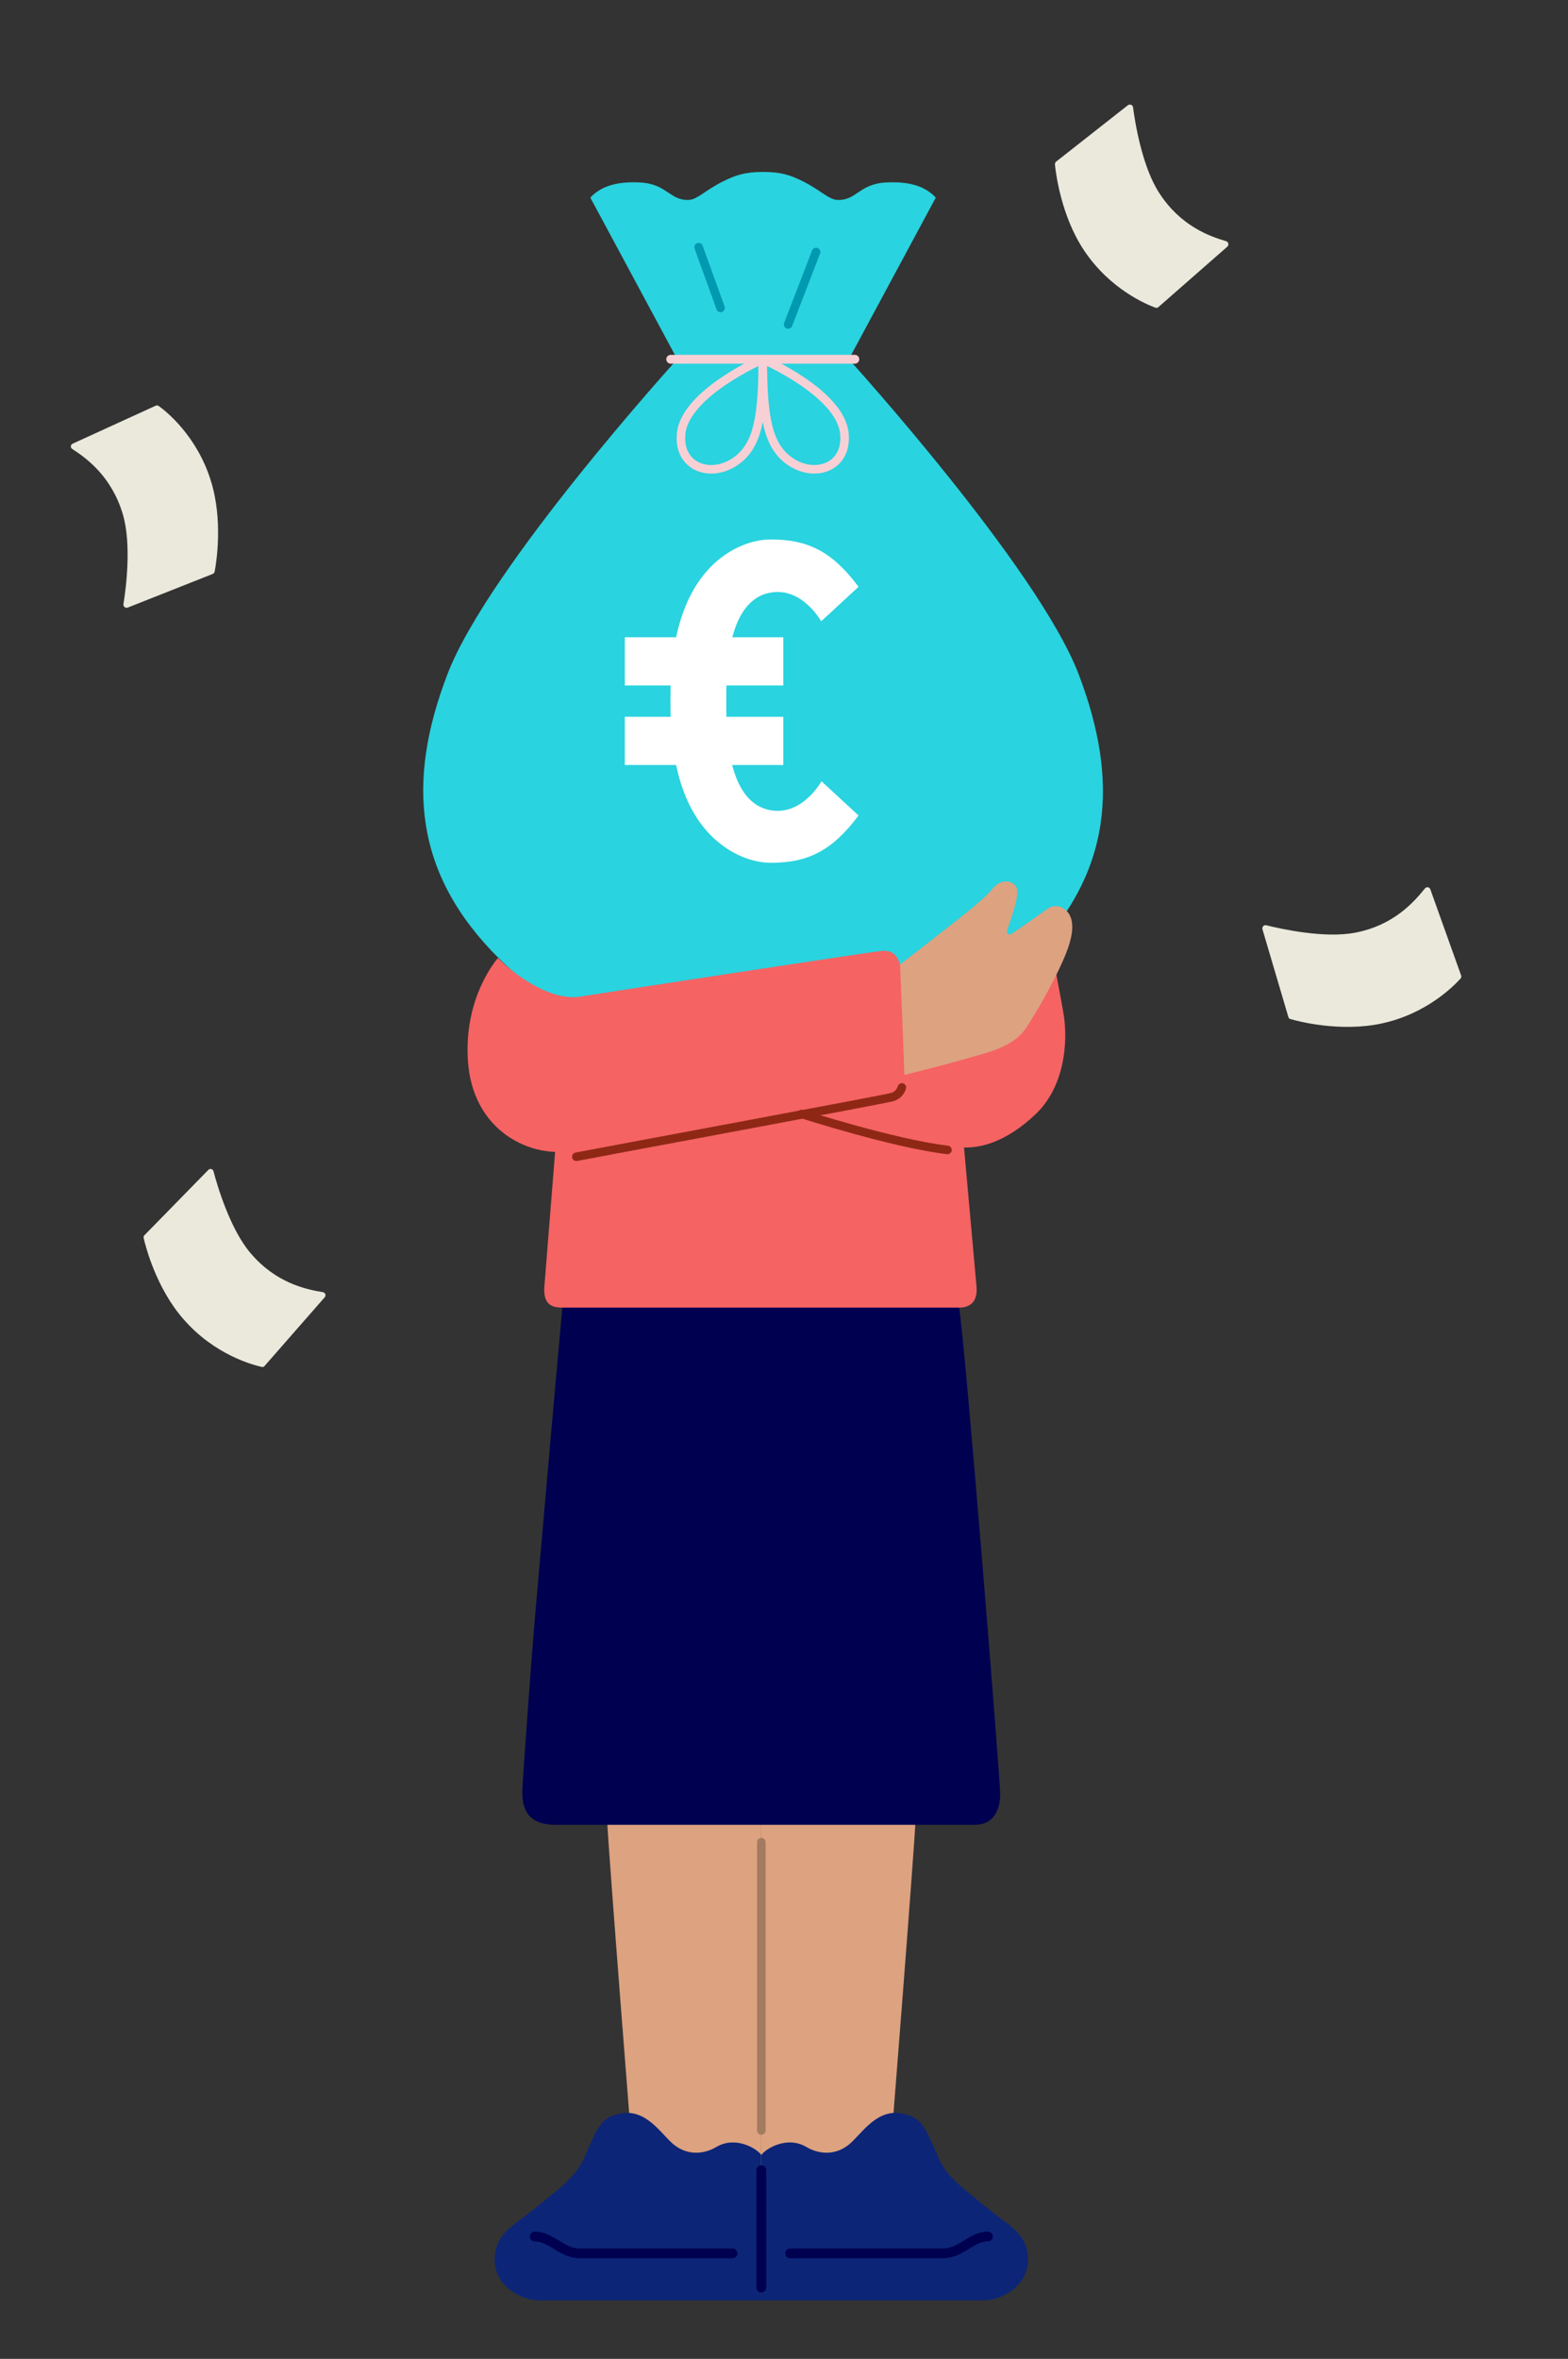
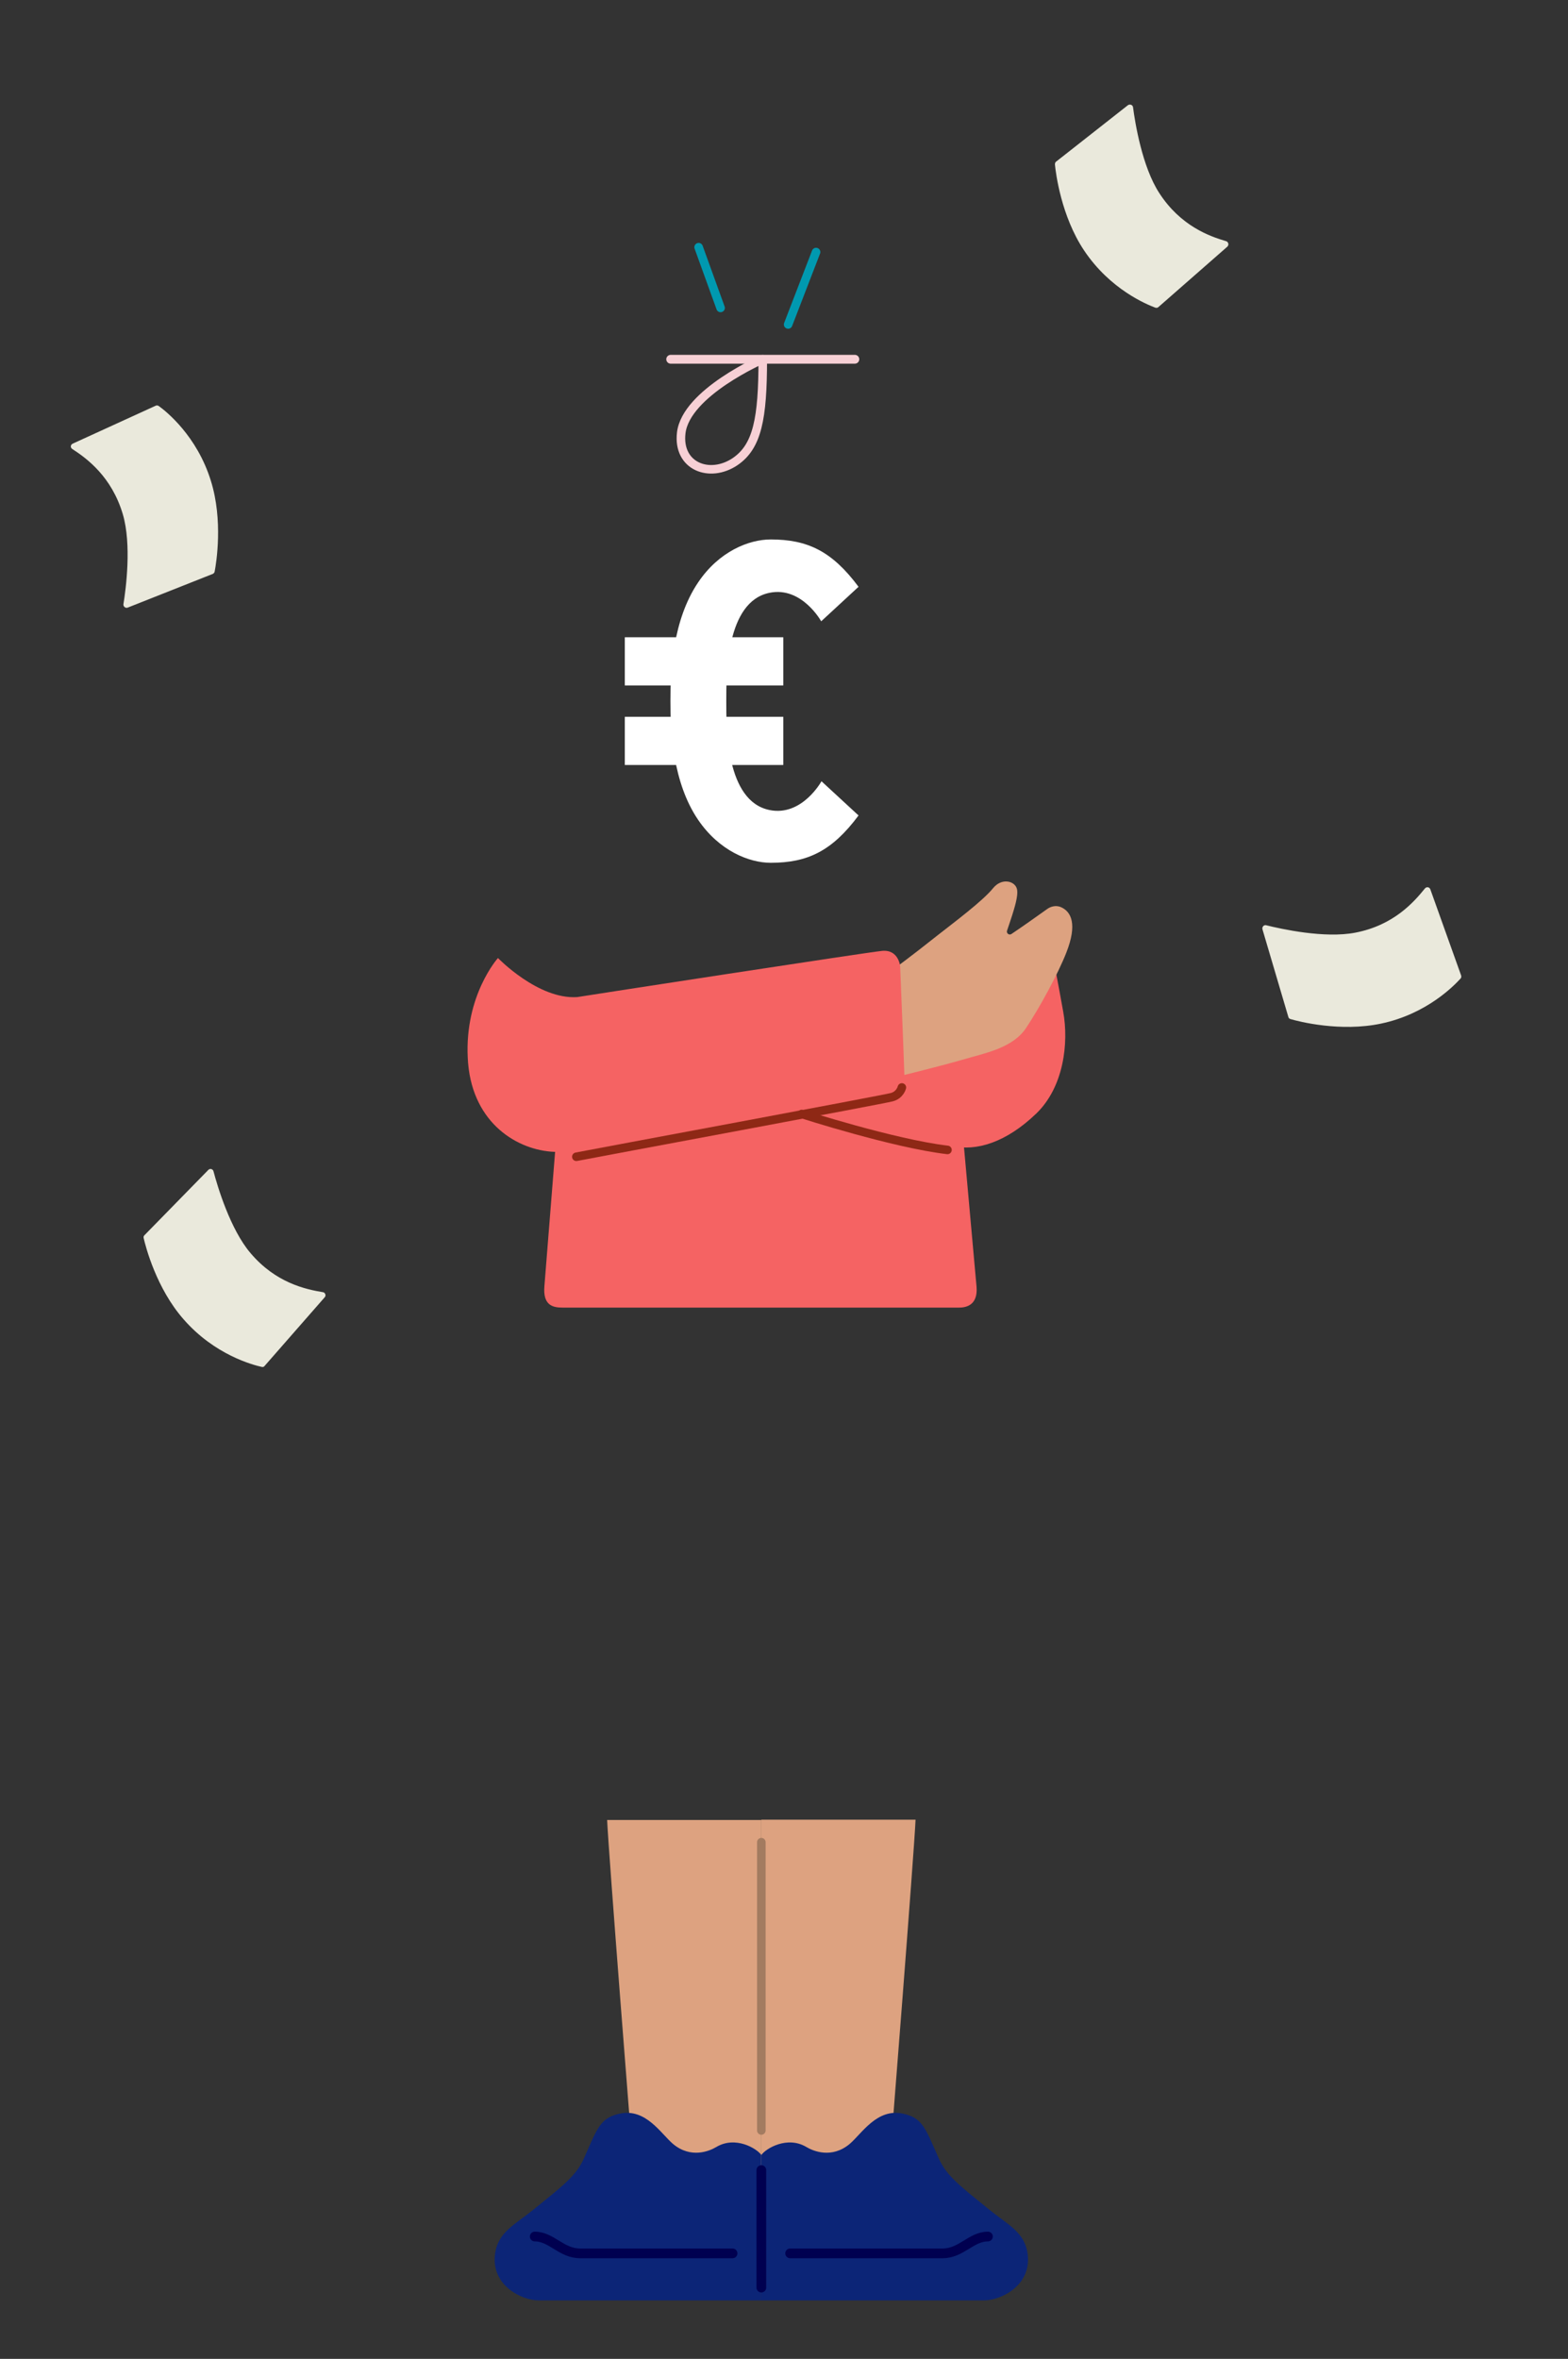
<svg xmlns="http://www.w3.org/2000/svg" version="1.1" id="Art" x="0px" y="0px" viewBox="0 0 550.1 827.3" style="enable-background:new 0 0 550.1 827.3;" xml:space="preserve">
  <rect x="0" y="0" width="550.1" height="827.3" fill="#333333" stroke="none" />
  <style type="text/css"> .st0{fill:#29D3DF;} .st1{fill:#EAE9DC;} .st2{fill:#DDA280;} .st3{fill:#0C2577;} .st4{fill:none;stroke:#000050;stroke-width:3.41;stroke-linecap:round;stroke-miterlimit:10;} .st5{fill:#000050;} .st6{fill:#F56363;} .st7{fill:#FFFFFF;} .st8{fill:none;stroke:#8E2815;stroke-width:3;stroke-linecap:round;stroke-miterlimit:10;} .st9{fill:none;stroke:#A37B60;stroke-width:3;stroke-linecap:round;stroke-miterlimit:10;} .st10{fill:none;stroke:#0099B0;stroke-width:3;stroke-linecap:round;stroke-miterlimit:10;} .st11{fill:none;stroke:#F7D0D5;stroke-width:3.1;stroke-linecap:round;stroke-miterlimit:10;} .st12{fill:none;stroke:#F7D0D5;stroke-width:3;stroke-linecap:round;stroke-linejoin:round;} </style>
-   <path class="st0" d="M378.4,236.4C364,198.9,297.8,126,297.8,126l30.5-56.7c-4-4.3-9.9-5.7-17.5-5.3c-9.5,0.5-10.3,6.5-17.2,6.1 c-2.9-0.2-5.8-3.4-11.7-6.4c-4.6-2.3-7.9-3.4-14.2-3.4s-9.6,1.1-14.2,3.4c-6,3-8.8,6.2-11.7,6.4c-6.8,0.4-7.7-5.6-17.2-6.1 c-7.6-0.4-13.5,1-17.5,5.3l30.5,56.7c0,0-66.2,72.9-80.6,110.4c-14.4,37.5-11.9,69.9,17.9,99.6s70.9,36.2,92.9,36.2 s63.1-6.5,92.9-36.2S392.7,273.9,378.4,236.4L378.4,236.4z" />
  <g>
    <path class="st1" d="M25.5,155.6c-0.8,0.4-0.9,1.4-0.1,1.9c5.1,3.3,13.8,9.7,17.7,22.9c3.1,10.5,1.1,26.1,0.2,31.5 c-0.1,0.8,0.7,1.5,1.5,1.2l29.8-11.8c0.3-0.1,0.6-0.4,0.7-0.8c0.6-3.1,3-18-1.3-31.8c-4.9-15.9-15.8-24.5-18.3-26.3 c-0.3-0.2-0.7-0.3-1.1-0.1L25.5,155.6L25.5,155.6z" />
    <path class="st1" d="M501.8,311.9c-0.3-0.8-1.3-1-1.9-0.3c-3.8,4.7-10.9,12.9-24.4,15.5c-10.8,2.1-26.1-1.3-31.3-2.6 c-0.8-0.2-1.5,0.6-1.3,1.4l9.1,30.8c0.1,0.4,0.4,0.6,0.7,0.7c3,0.9,17.6,4.6,31.8,1.6c16.2-3.4,25.8-13.5,27.9-15.8 c0.3-0.3,0.3-0.7,0.2-1.1L501.8,311.9L501.8,311.9z" />
    <path class="st1" d="M113.9,455c0.6-0.6,0.2-1.7-0.6-1.8c-6-1-16.5-3.2-25.4-13.7c-7.1-8.3-11.6-23.4-13-28.7 c-0.2-0.8-1.2-1.1-1.8-0.5l-22.4,22.9c-0.3,0.3-0.4,0.6-0.3,1c0.7,3.1,4.5,17.7,14,28.5c10.9,12.5,24.3,16,27.4,16.7 c0.4,0.1,0.8,0,1-0.3L113.9,455L113.9,455z" />
    <path class="st1" d="M430.6,86.5c0.6-0.6,0.4-1.6-0.4-1.9c-5.8-1.7-16-5.3-23.5-16.9c-6-9.2-8.5-24.7-9.2-30.1 c-0.1-0.8-1.1-1.2-1.8-0.7l-25.2,19.8c-0.3,0.2-0.4,0.6-0.4,1c0.3,3.1,2.2,18.1,10.2,30.1c9.2,13.8,22.1,19,25,20.1 c0.4,0.1,0.8,0.1,1.1-0.2L430.6,86.5z" />
  </g>
  <g>
    <path class="st2" d="M213,638.3c0.5,11.4,8.7,115.6,9.2,121c0.5,5.4,44.9,13.9,44.9,3.5V638.3H213z" />
    <path class="st3" d="M267.1,755.8c-1.6-2.3-9.1-6.8-15.8-2.8c-2.5,1.5-8.9,4.1-15.1-1c-4.3-3.6-9.6-12.7-18.8-10.7 c-6.9,1.5-7.9,5.2-12.5,15.6c-2.8,6.4-8.1,10.2-17.8,18.1c-6.4,5.2-12.3,7.8-13.4,15.3c-1.6,11.3,9.4,16.5,15.3,16.5h78.1 L267.1,755.8L267.1,755.8z" />
    <path class="st4" d="M187.6,784.4c5.9,0,9.3,5.9,15.9,5.9H257" />
  </g>
  <g>
    <path class="st2" d="M321.2,638.3c-0.5,11.4-8.7,115.6-9.2,121s-44.9,13.9-44.9,3.5c0-10.3,0-124.6,0-124.6H321.2z" />
    <path class="st3" d="M267.1,755.8c1.6-2.3,9.1-6.8,15.8-2.8c2.5,1.5,8.9,4.1,15.1-1c4.3-3.6,9.6-12.7,18.8-10.7 c6.9,1.5,7.9,5.2,12.5,15.6c2.8,6.4,8.1,10.2,17.8,18.1c6.4,5.2,12.3,7.8,13.4,15.3c1.6,11.3-9.4,16.5-15.3,16.5s-78.1,0-78.1,0 L267.1,755.8L267.1,755.8z" />
    <path class="st4" d="M346.6,784.4c-5.9,0-9.3,5.9-15.9,5.9s-53.5,0-53.5,0" />
  </g>
-   <path class="st5" d="M197.3,458.6c-1.1,11.3-8.6,96.7-9.8,110.7s-3.9,52-4.2,57.4s0.1,13.3,11.6,13.3H342c6.7,0,8.9-5.4,8.9-10.8 s-12.1-156-14.4-170.6S199.6,435.4,197.3,458.6L197.3,458.6z" />
  <path class="st6" d="M273.6,387.3c0,0,51.7,12.6,60.3,14.6c8.6,2,19.1-1.2,29.7-11.4c9.6-9.3,11.4-24.7,9.4-35.7 c-1.3-7.4-4.8-25.7-4.8-25.7L273.6,387.3L273.6,387.3z" />
  <path class="st6" d="M191,451c-0.6,6.8,2.9,7.6,6.3,7.6h139.2c2.8,0,6.6-1.1,6.1-7.3c-0.6-6.8-7.7-85.6-7.7-85.6H197.8 C197.8,365.8,191.4,445.9,191,451L191,451z" />
-   <path class="st2" d="M314.5,377.7l-0.9-37.9c0,0,5.3-3.8,15.5-11.9c5.2-4.1,15.7-11.9,19.3-16.4c3.1-3.8,7.8-2.5,8.4,0.4 c0.5,2.3-1,6.8-1.7,9.1c-0.7,2.1-1.3,4-1.8,5.4c-0.3,0.9,0.7,1.7,1.5,1.2c3-2,8-5.5,12.6-8.8c1.1-0.8,2.9-1.4,4.7-0.7 c3.8,1.6,5.9,6.1,2,16c-2.8,7.2-9.3,19.2-14.1,26.4s-14.4,8.8-22.8,11.3C329.2,374.1,314.5,377.7,314.5,377.7L314.5,377.7z" />
+   <path class="st2" d="M314.5,377.7l-0.9-37.9c0,0,5.3-3.8,15.5-11.9c5.2-4.1,15.7-11.9,19.3-16.4c3.1-3.8,7.8-2.5,8.4,0.4 c0.5,2.3-1,6.8-1.7,9.1c-0.7,2.1-1.3,4-1.8,5.4c-0.3,0.9,0.7,1.7,1.5,1.2c3-2,8-5.5,12.6-8.8c1.1-0.8,2.9-1.4,4.7-0.7 c3.8,1.6,5.9,6.1,2,16c-2.8,7.2-9.3,19.2-14.1,26.4s-14.4,8.8-22.8,11.3C329.2,374.1,314.5,377.7,314.5,377.7z" />
  <g>
    <path class="st7" d="M270,284.1c-15.4-3.1-15.2-29-15.2-38.1s-0.2-35,15.2-38.1c11.3-2.3,18.1,10,18.1,10l13.1-12.1 c-9.3-12.5-17.9-16.6-30.8-16.6c-7.7,0-18.2,4.2-25.5,15.1c-8.9,13.2-9.7,31-9.7,41.6c0,10.6,0.8,28.5,9.7,41.6 c7.4,10.9,17.9,15.1,25.5,15.1c12.9,0,21.5-4.1,30.8-16.6L288.2,274C288.2,274,281.4,286.4,270,284.1z" />
    <rect x="219.2" y="223.5" class="st7" width="55.6" height="16.9" />
    <rect x="219.2" y="251.4" class="st7" width="55.6" height="16.9" />
  </g>
  <path class="st6" d="M174.7,336c0,0-11.7,13-10.6,35c1,21.9,16.2,31.8,29.1,32.9c21.2,1.8,108-16.7,116.2-18.5 c4.9-1.1,8-3.3,7.9-7.7c-0.1-4.3-1.5-38.8-1.5-38.8s-0.5-6-6.4-5.4s-103.3,15.6-106.9,16.2C188.8,350.6,174.7,336,174.7,336 L174.7,336z" />
  <path class="st8" d="M202.2,405.7c7.1-1.4,107.9-20.1,110.7-20.9c2.9-0.8,3.5-3.4,3.5-3.4" />
  <path class="st8" d="M281.3,390.7c0,0,32.3,10.4,51.1,12.6" />
  <line class="st4" x1="267.1" y1="802.3" x2="267.1" y2="761.1" />
  <line class="st9" x1="267.1" y1="747.2" x2="267.1" y2="646.1" />
  <line class="st10" x1="245.1" y1="86.7" x2="252.8" y2="108" />
  <line class="st10" x1="276.5" y1="113.8" x2="286.3" y2="88.4" />
  <line class="st11" x1="235.3" y1="126" x2="299.9" y2="126" />
  <path class="st12" d="M267.6,126c0,20.8-1.9,30.6-9.7,35.9c-8.9,6-20.3,1.7-18.9-10.1C240.7,137.7,267.6,126,267.6,126L267.6,126z" />
-   <path class="st12" d="M267.6,126c0,20.8,1.9,30.6,9.7,35.9c8.9,6,20.3,1.7,18.9-10.1C294.6,137.7,267.6,126,267.6,126L267.6,126z" />
</svg>